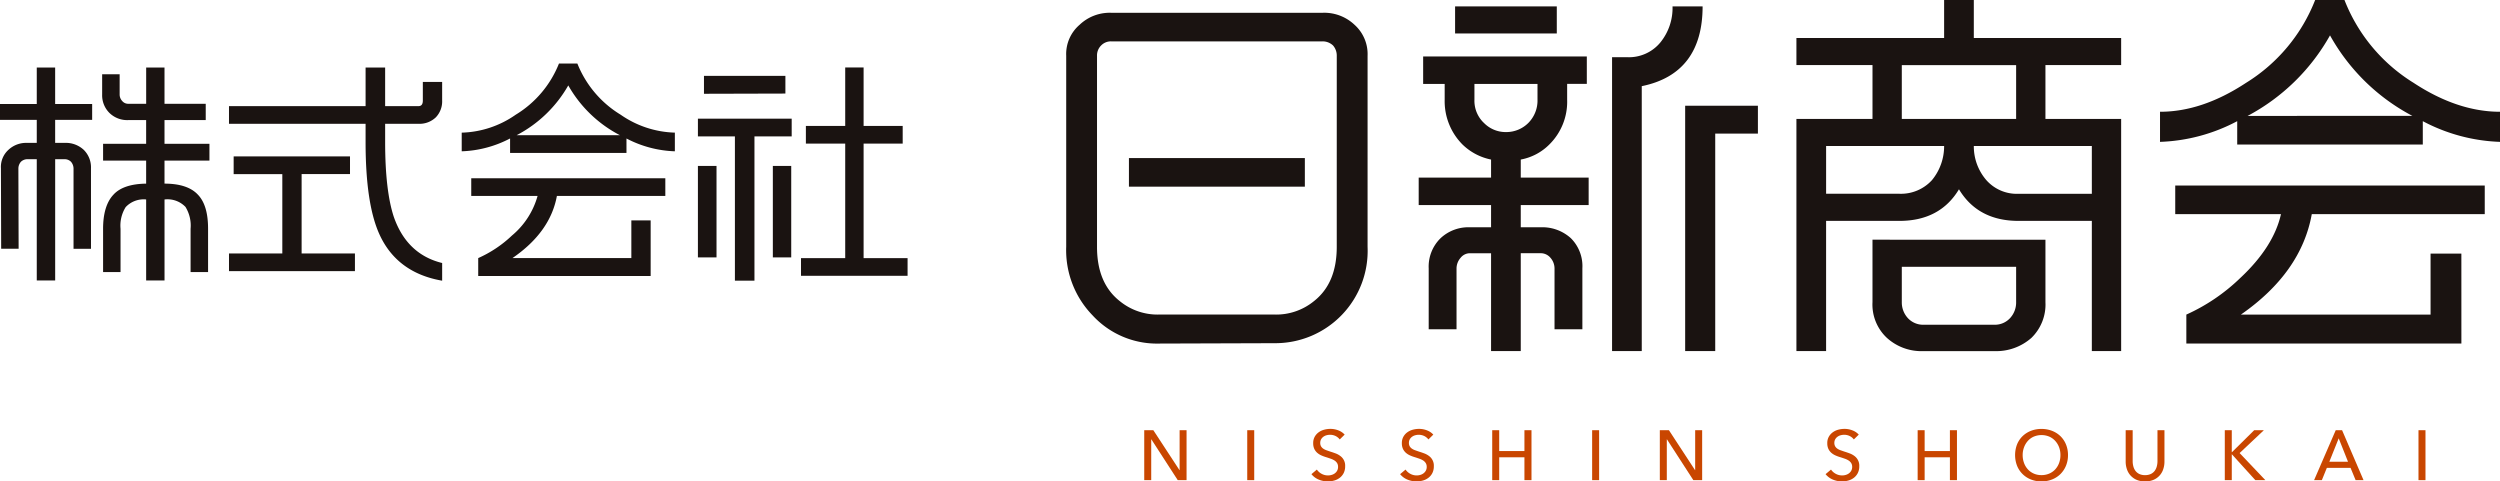
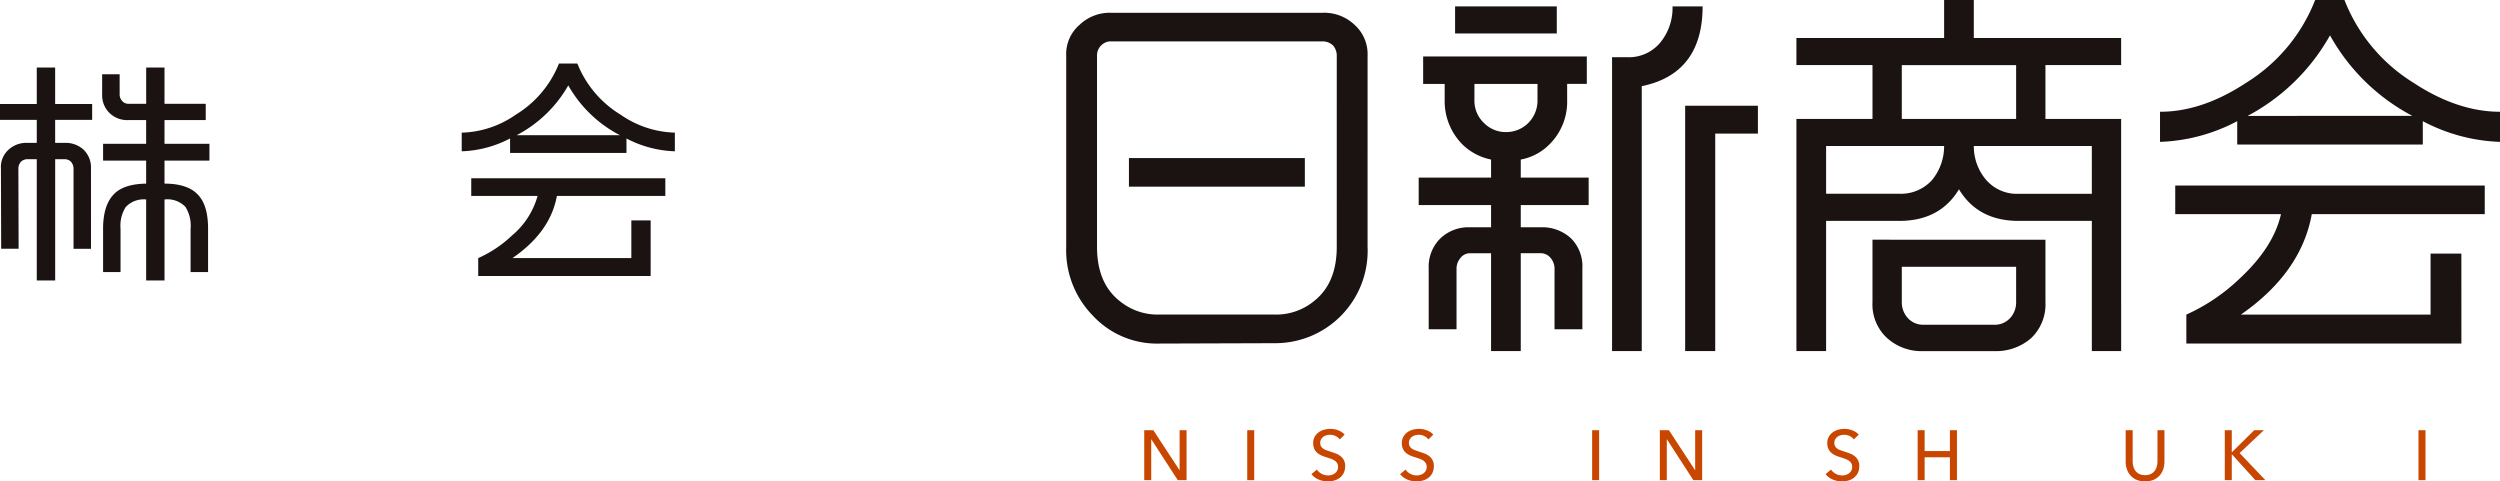
<svg xmlns="http://www.w3.org/2000/svg" height="74.039" viewBox="0 0 384.482 74.039" width="384.482">
  <g fill="#c94600">
    <path d="m85 36.633h.022v-6.14h1.068v7.681h-1.356l-4.057-6.274h-.022v6.271h-1.074v-7.678h1.4z" transform="translate(96.394 35.669)" />
    <path d="m87.956 38.174h-1.074v-7.681h1.074z" transform="translate(104.934 35.669)" />
    <path d="m95.785 32.019a1.787 1.787 0 0 0 -.621-.516 1.912 1.912 0 0 0 -.879-.2 2 2 0 0 0 -.525.072 1.434 1.434 0 0 0 -.484.226 1.28 1.28 0 0 0 -.354.393 1.1 1.1 0 0 0 -.135.558 1.042 1.042 0 0 0 .124.527 1.154 1.154 0 0 0 .338.358 2.059 2.059 0 0 0 .5.247c.191.069.395.139.612.213.26.08.523.171.792.271a2.812 2.812 0 0 1 .727.4 1.821 1.821 0 0 1 .738 1.573 2.268 2.268 0 0 1 -.221 1.035 2.117 2.117 0 0 1 -.592.727 2.476 2.476 0 0 1 -.851.43 3.482 3.482 0 0 1 -.994.141 3.623 3.623 0 0 1 -1.406-.282 2.787 2.787 0 0 1 -1.122-.835l.835-.705a2.052 2.052 0 0 0 .727.651 2.011 2.011 0 0 0 .987.25 1.96 1.96 0 0 0 .542-.076 1.515 1.515 0 0 0 .5-.239 1.31 1.31 0 0 0 .362-.408 1.171 1.171 0 0 0 .141-.59 1.076 1.076 0 0 0 -.145-.581 1.325 1.325 0 0 0 -.4-.4 2.656 2.656 0 0 0 -.579-.276c-.221-.078-.453-.156-.7-.234a5.537 5.537 0 0 1 -.729-.267 2.506 2.506 0 0 1 -.64-.4 1.894 1.894 0 0 1 -.456-.6 2.044 2.044 0 0 1 -.174-.89 1.967 1.967 0 0 1 .234-.987 2.109 2.109 0 0 1 .605-.683 2.538 2.538 0 0 1 .848-.4 3.615 3.615 0 0 1 .948-.126 3.292 3.292 0 0 1 1.261.239 2.514 2.514 0 0 1 .942.64z" transform="translate(110.257 35.564)" />
    <path d="m102.07 32.019a1.779 1.779 0 0 0 -.618-.516 1.921 1.921 0 0 0 -.881-.2 2 2 0 0 0 -.525.072 1.434 1.434 0 0 0 -.484.226 1.28 1.28 0 0 0 -.354.393 1.1 1.1 0 0 0 -.135.558 1.041 1.041 0 0 0 .124.527 1.154 1.154 0 0 0 .338.358 2.06 2.06 0 0 0 .5.247c.191.069.395.139.612.213.263.08.525.171.794.271a2.885 2.885 0 0 1 .727.4 1.827 1.827 0 0 1 .736 1.573 2.268 2.268 0 0 1 -.221 1.035 2.093 2.093 0 0 1 -.592.727 2.476 2.476 0 0 1 -.851.43 3.481 3.481 0 0 1 -.994.141 3.623 3.623 0 0 1 -1.406-.282 2.8 2.8 0 0 1 -1.122-.835l.838-.705a2.034 2.034 0 0 0 .727.651 2 2 0 0 0 .987.25 1.96 1.96 0 0 0 .542-.076 1.5 1.5 0 0 0 .493-.239 1.31 1.31 0 0 0 .362-.408 1.171 1.171 0 0 0 .143-.59 1.076 1.076 0 0 0 -.148-.581 1.343 1.343 0 0 0 -.395-.4 2.674 2.674 0 0 0 -.581-.276c-.221-.078-.453-.156-.7-.234a5.539 5.539 0 0 1 -.729-.267 2.507 2.507 0 0 1 -.64-.4 1.926 1.926 0 0 1 -.456-.6 2.045 2.045 0 0 1 -.174-.89 1.967 1.967 0 0 1 .234-.987 2.109 2.109 0 0 1 .605-.683 2.558 2.558 0 0 1 .848-.4 3.63 3.63 0 0 1 .95-.126 3.289 3.289 0 0 1 1.258.239 2.514 2.514 0 0 1 .942.64z" transform="translate(117.609 35.564)" />
-     <path d="m104.246 30.493h1.074v3.207h3.88v-3.207h1.085v7.681h-1.085v-3.515h-3.88v3.515h-1.074z" transform="translate(125.246 35.669)" />
    <path d="m112.4 38.174h-1.074v-7.681h1.074z" transform="translate(133.534 35.669)" />
    <path d="m121.54 36.633h.022v-6.14h1.074v7.681h-1.356l-4.058-6.274h-.022v6.271h-1.074v-7.678h1.4z" transform="translate(139.143 35.669)" />
    <path d="m132.224 32.019a1.759 1.759 0 0 0 -.618-.516 1.912 1.912 0 0 0 -.879-.2 2 2 0 0 0 -.527.072 1.4 1.4 0 0 0 -.482.226 1.252 1.252 0 0 0 -.354.393 1.1 1.1 0 0 0 -.137.558 1.042 1.042 0 0 0 .126.527 1.172 1.172 0 0 0 .336.358 2.1 2.1 0 0 0 .5.247c.191.069.4.139.614.213.26.08.523.171.792.271a2.885 2.885 0 0 1 .727.4 1.835 1.835 0 0 1 .738 1.573 2.24 2.24 0 0 1 -.223 1.035 2.112 2.112 0 0 1 -.59.727 2.486 2.486 0 0 1 -.853.43 3.471 3.471 0 0 1 -.994.141 3.614 3.614 0 0 1 -1.4-.282 2.809 2.809 0 0 1 -1.123-.835l.838-.705a2.034 2.034 0 0 0 .727.651 2 2 0 0 0 .987.25 1.96 1.96 0 0 0 .542-.076 1.5 1.5 0 0 0 .493-.239 1.283 1.283 0 0 0 .362-.408 1.171 1.171 0 0 0 .143-.59 1.076 1.076 0 0 0 -.148-.581 1.318 1.318 0 0 0 -.4-.4 2.627 2.627 0 0 0 -.581-.276c-.219-.078-.453-.156-.7-.234a5.653 5.653 0 0 1 -.729-.267 2.545 2.545 0 0 1 -.64-.4 1.926 1.926 0 0 1 -.456-.6 2.044 2.044 0 0 1 -.174-.89 1.966 1.966 0 0 1 .234-.987 2.14 2.14 0 0 1 .608-.683 2.526 2.526 0 0 1 .846-.4 3.631 3.631 0 0 1 .95-.126 3.289 3.289 0 0 1 1.258.239 2.523 2.523 0 0 1 .944.64z" transform="translate(152.882 35.564)" />
    <path d="m134.4 30.493h1.074v3.207h3.886v-3.207h1.085v7.681h-1.085v-3.515h-3.886v3.515h-1.074z" transform="translate(160.521 35.669)" />
-     <path d="m149.444 34.428a4.223 4.223 0 0 1 -.31 1.634 3.87 3.87 0 0 1 -.853 1.28 3.815 3.815 0 0 1 -1.289.833 4.358 4.358 0 0 1 -1.627.3 4.3 4.3 0 0 1 -1.623-.3 3.765 3.765 0 0 1 -2.133-2.113 4.606 4.606 0 0 1 0-3.279 3.716 3.716 0 0 1 .848-1.269 3.86 3.86 0 0 1 1.284-.818 4.38 4.38 0 0 1 1.623-.293 4.444 4.444 0 0 1 1.627.293 3.879 3.879 0 0 1 1.289.818 3.758 3.758 0 0 1 .853 1.269 4.247 4.247 0 0 1 .311 1.645zm-1.163 0a3.4 3.4 0 0 0 -.2-1.187 3.033 3.033 0 0 0 -.588-.983 2.723 2.723 0 0 0 -.916-.668 3.105 3.105 0 0 0 -2.408 0 2.684 2.684 0 0 0 -.911.668 3.05 3.05 0 0 0 -.579.983 3.355 3.355 0 0 0 -.206 1.187 3.443 3.443 0 0 0 .206 1.2 2.947 2.947 0 0 0 .586.983 2.693 2.693 0 0 0 .911.655 2.859 2.859 0 0 0 1.193.239 2.929 2.929 0 0 0 1.2-.239 2.674 2.674 0 0 0 .922-.655 2.988 2.988 0 0 0 .588-.983 3.491 3.491 0 0 0 .202-1.2z" transform="translate(168.599 35.564)" />
    <path d="m152.129 38.369a3.208 3.208 0 0 1 -1.324-.254 2.723 2.723 0 0 1 -.933-.679 2.771 2.771 0 0 1 -.547-.972 3.618 3.618 0 0 1 -.18-1.133v-4.838h1.076v4.773a3.049 3.049 0 0 0 .1.777 1.961 1.961 0 0 0 .319.688 1.622 1.622 0 0 0 .586.488 2 2 0 0 0 .9.184 2.027 2.027 0 0 0 .9-.184 1.619 1.619 0 0 0 .59-.488 2 2 0 0 0 .319-.688 3.148 3.148 0 0 0 .1-.777v-4.773h1.074v4.839a3.556 3.556 0 0 1 -.18 1.133 2.648 2.648 0 0 1 -1.48 1.651 3.194 3.194 0 0 1 -1.32.253z" transform="translate(177.769 35.669)" />
    <path d="m157.245 33.878h.022l3.428-3.385h1.486l-3.73 3.515 3.958 4.166h-1.541l-3.6-3.971h-.022v3.971h-1.074v-7.681h1.074z" transform="translate(185.986 35.669)" />
-     <path d="m163.694 38.174h-1.194l3.328-7.681h.976l3.3 7.681h-1.217l-.779-1.888h-3.647zm1.15-2.832h2.873l-1.432-3.6z" transform="translate(193.391 35.669)" />
    <path d="m170.976 38.174h-1.076v-7.681h1.076z" transform="translate(202.046 35.669)" />
  </g>
  <path d="m13.995 32.663h-2.686v-12.383a1.616 1.616 0 0 0 -.393-1 1.368 1.368 0 0 0 -.931-.393h-1.5v18.645h-2.831v-18.647h-1.466a1.451 1.451 0 0 0 -.966.393 1.606 1.606 0 0 0 -.395 1l.037 12.383h-2.684l-.037-12.381a3.548 3.548 0 0 1 1.146-2.827 3.974 3.974 0 0 1 2.9-1.074h1.465v-3.543h-5.654v-2.436h5.654v-5.616h2.828v5.616h5.691v2.434h-5.691v3.543h1.5a4.03 4.03 0 0 1 2.9 1.074 3.774 3.774 0 0 1 1.111 2.827zm11.305-13.563v3.543c2.361 0 4.079.571 5.118 1.682 1.082 1.111 1.582 2.862 1.582 5.262v6.657h-2.689v-6.657a5.472 5.472 0 0 0 -.788-3.365 3.837 3.837 0 0 0 -3.22-1.143v12.453h-2.826v-12.454a3.791 3.791 0 0 0 -3.151 1.18 5.361 5.361 0 0 0 -.788 3.328v6.657h-2.684v-6.656c0-2.363.538-4.118 1.575-5.225q1.5-1.666 5.047-1.718v-3.544h-6.622v-2.578h6.622v-3.65h-2.755a3.9 3.9 0 0 1 -2.9-1.111 3.825 3.825 0 0 1 -1.111-2.827v-3.113h2.69v3.114a1.462 1.462 0 0 0 .393 1 1.2 1.2 0 0 0 .931.43h2.756v-5.581h2.82v5.583h6.34v2.506h-6.34v3.65h6.91v2.577z" fill="#1a1311" transform="translate(0 5.597)" />
-   <path d="m48.048 12.441a3.615 3.615 0 0 1 -2.684 1h-5.118v2.8c0 5.079.464 8.874 1.324 11.487 1.326 3.83 3.795 6.229 7.444 7.123v2.719c-4.58-.788-7.8-3.151-9.593-7.015-1.467-3.148-2.183-7.909-2.183-14.314v-2.797h-21.007v-2.719h21.008v-5.941h3.007v5.941h5.118c.464 0 .679-.286.679-.859v-2.866h2.97v2.866a3.542 3.542 0 0 1 -.965 2.575zm-20.648 20.938h8.2v2.721h-19.369v-2.721h8.2v-12.2h-7.484v-2.723h17.894v2.721h-7.441z" fill="#1a1311" transform="translate(18.986 5.597)" />
  <path d="m50.512 4.5a16.206 16.206 0 0 0 6.657 7.872 15.29 15.29 0 0 0 8.338 2.756v2.872a17.239 17.239 0 0 1 -7.442-1.97v2.222h-17.9v-2.227a17.239 17.239 0 0 1 -7.439 1.975v-2.868a15.173 15.173 0 0 0 8.3-2.756 16.183 16.183 0 0 0 6.658-7.876zm11.274 32.679h-26.521v-2.756a18.281 18.281 0 0 0 5.192-3.472 12.168 12.168 0 0 0 3.936-6.084h-10.2v-2.718h29.847v2.719h-16.677c-.681 3.721-2.97 6.906-6.837 9.556h18.289v-5.8h2.97zm-4.724-21.653a19.326 19.326 0 0 1 -7.946-7.659 19.538 19.538 0 0 1 -7.946 7.659z" fill="#1a1311" transform="translate(38.282 5.269)" />
-   <path d="m63.89 12.658v2.719h-5.726v22.19h-3.007v-22.19h-5.689v-2.719zm-14.422 7.264h2.862v14.065h-2.862zm13.455-11.13-12.523.034v-2.753h12.523zm-1.931 11.13h2.827v14.065h-2.827zm20.721 16.894h-16.391v-2.716h6.8v-17.612h-6.049v-2.721h6.049v-8.983h2.828v8.983h6.012v2.721h-6.012v17.612h6.763z" fill="#1a1311" transform="translate(57.866 5.597)" />
  <path d="m122.025 36.9a14.2 14.2 0 0 1 -14.27 14.82l-17.807.059a13.445 13.445 0 0 1 -10.217-4.34 14.372 14.372 0 0 1 -4.054-10.539v-29.4a5.918 5.918 0 0 1 2.057-4.745 6.713 6.713 0 0 1 4.849-1.849h32.533a6.766 6.766 0 0 1 4.91 1.853 6.05 6.05 0 0 1 2 4.745zm-4.738-29.4a2.37 2.37 0 0 0 -.568-1.56 2.318 2.318 0 0 0 -1.6-.638h-32.536a2.083 2.083 0 0 0 -1.541.638 2.146 2.146 0 0 0 -.627 1.56v29.4c0 3.7 1.141 6.481 3.48 8.334a9.182 9.182 0 0 0 6.051 2.083h17.807a9.174 9.174 0 0 0 6.051-2.083c2.339-1.853 3.48-4.63 3.48-8.334zm-31.963 15.746h27.055v4.4h-27.055z" fill="#1a1311" transform="translate(88.298 1.06)" />
  <path d="m116.359 26.785h10.441v4.225h-10.441v3.415h3.025a6.537 6.537 0 0 1 4.68 1.679 6.063 6.063 0 0 1 1.771 4.63v9.373h-4.283v-9.372a2.485 2.485 0 0 0 -.627-1.621 1.94 1.94 0 0 0 -1.541-.7h-3.025v15.051h-4.567v-15.048h-3.2a1.826 1.826 0 0 0 -1.484.7 2.5 2.5 0 0 0 -.627 1.621v9.373h-4.281v-9.376a6.091 6.091 0 0 1 1.827-4.63 6.253 6.253 0 0 1 4.565-1.679h3.2v-3.416h-11.131v-4.225h11.131v-2.777a8.781 8.781 0 0 1 -4.394-2.315 9.45 9.45 0 0 1 -2.74-6.887v-2.432h-3.311v-4.223h25.171v4.222h-3.025v2.432a9.231 9.231 0 0 1 -2.74 6.887 8.337 8.337 0 0 1 -4.394 2.315zm-10.1-22.164v-4.168h15.641v4.168zm4.4 13.715a4.66 4.66 0 0 0 3.426 1.445 4.786 4.786 0 0 0 3.48-1.445 4.884 4.884 0 0 0 1.369-3.53v-2.432h-9.7v2.432a4.7 4.7 0 0 0 1.417 3.53zm33.666-17.883c0 6.887-3.137 11-9.358 12.268v40.744h-4.567v-45.199h2.283a6.265 6.265 0 0 0 5.137-2.256 8.39 8.39 0 0 0 1.88-5.557zm8.505 15.279v4.283h-6.564v33.45h-4.624v-37.733z" fill="#1a1311" transform="translate(117.523 .53)" />
  <path d="m177.376 53.995h-4.509v-20.025h-11.3c-4.11 0-7.191-1.619-9.133-4.86-1.94 3.242-5.023 4.86-9.133 4.86h-11.301v20.025h-4.565v-35.706h11.7v-8.278h-11.7v-4.168h22.715v-5.843h4.567v5.843h22.659v4.168h-11.643v8.278h11.643zm-29.11-26.276a8.181 8.181 0 0 0 1.883-5.264h-18.149v7.345h11.3a6.449 6.449 0 0 0 4.966-2.081zm17.467 9.146v9.608a7.156 7.156 0 0 1 -2.168 5.5 8.167 8.167 0 0 1 -5.652 2.027h-10.958a7.911 7.911 0 0 1 -5.594-2.027 7.006 7.006 0 0 1 -2.228-5.5v-9.609zm-4.509-26.853h-17.582v8.278h17.582zm0 31.019h-17.582v5.442a3.556 3.556 0 0 0 .913 2.43 3.182 3.182 0 0 0 2.4 1.041h10.957a3.174 3.174 0 0 0 2.4-1.041 3.536 3.536 0 0 0 .913-2.43zm11.643-18.575h-18.15a7.936 7.936 0 0 0 1.94 5.264 6.252 6.252 0 0 0 4.91 2.085h11.3z" fill="#1a1311" transform="translate(148.842)" />
  <path d="m181.574 0a26.123 26.123 0 0 0 10.619 12.732c4.565 3.009 9.018 4.457 13.3 4.457v4.63a27.236 27.236 0 0 1 -11.873-3.185v3.589h-28.541v-3.589a27.228 27.228 0 0 1 -11.873 3.185v-4.63c4.283 0 8.677-1.447 13.244-4.457a26.125 26.125 0 0 0 10.615-12.732zm17.981 52.838h-42.3v-4.457a29.083 29.083 0 0 0 8.278-5.613c3.48-3.242 5.535-6.542 6.277-9.838h-16.263v-4.4h47.6v4.4h-26.6c-1.085 6.017-4.739 11.168-10.9 15.451h29.168v-9.375h4.737zm-7.533-35.014a31.015 31.015 0 0 1 -12.672-12.384 31.389 31.389 0 0 1 -12.671 12.385z" fill="#1a1311" transform="translate(178.989)" />
</svg>